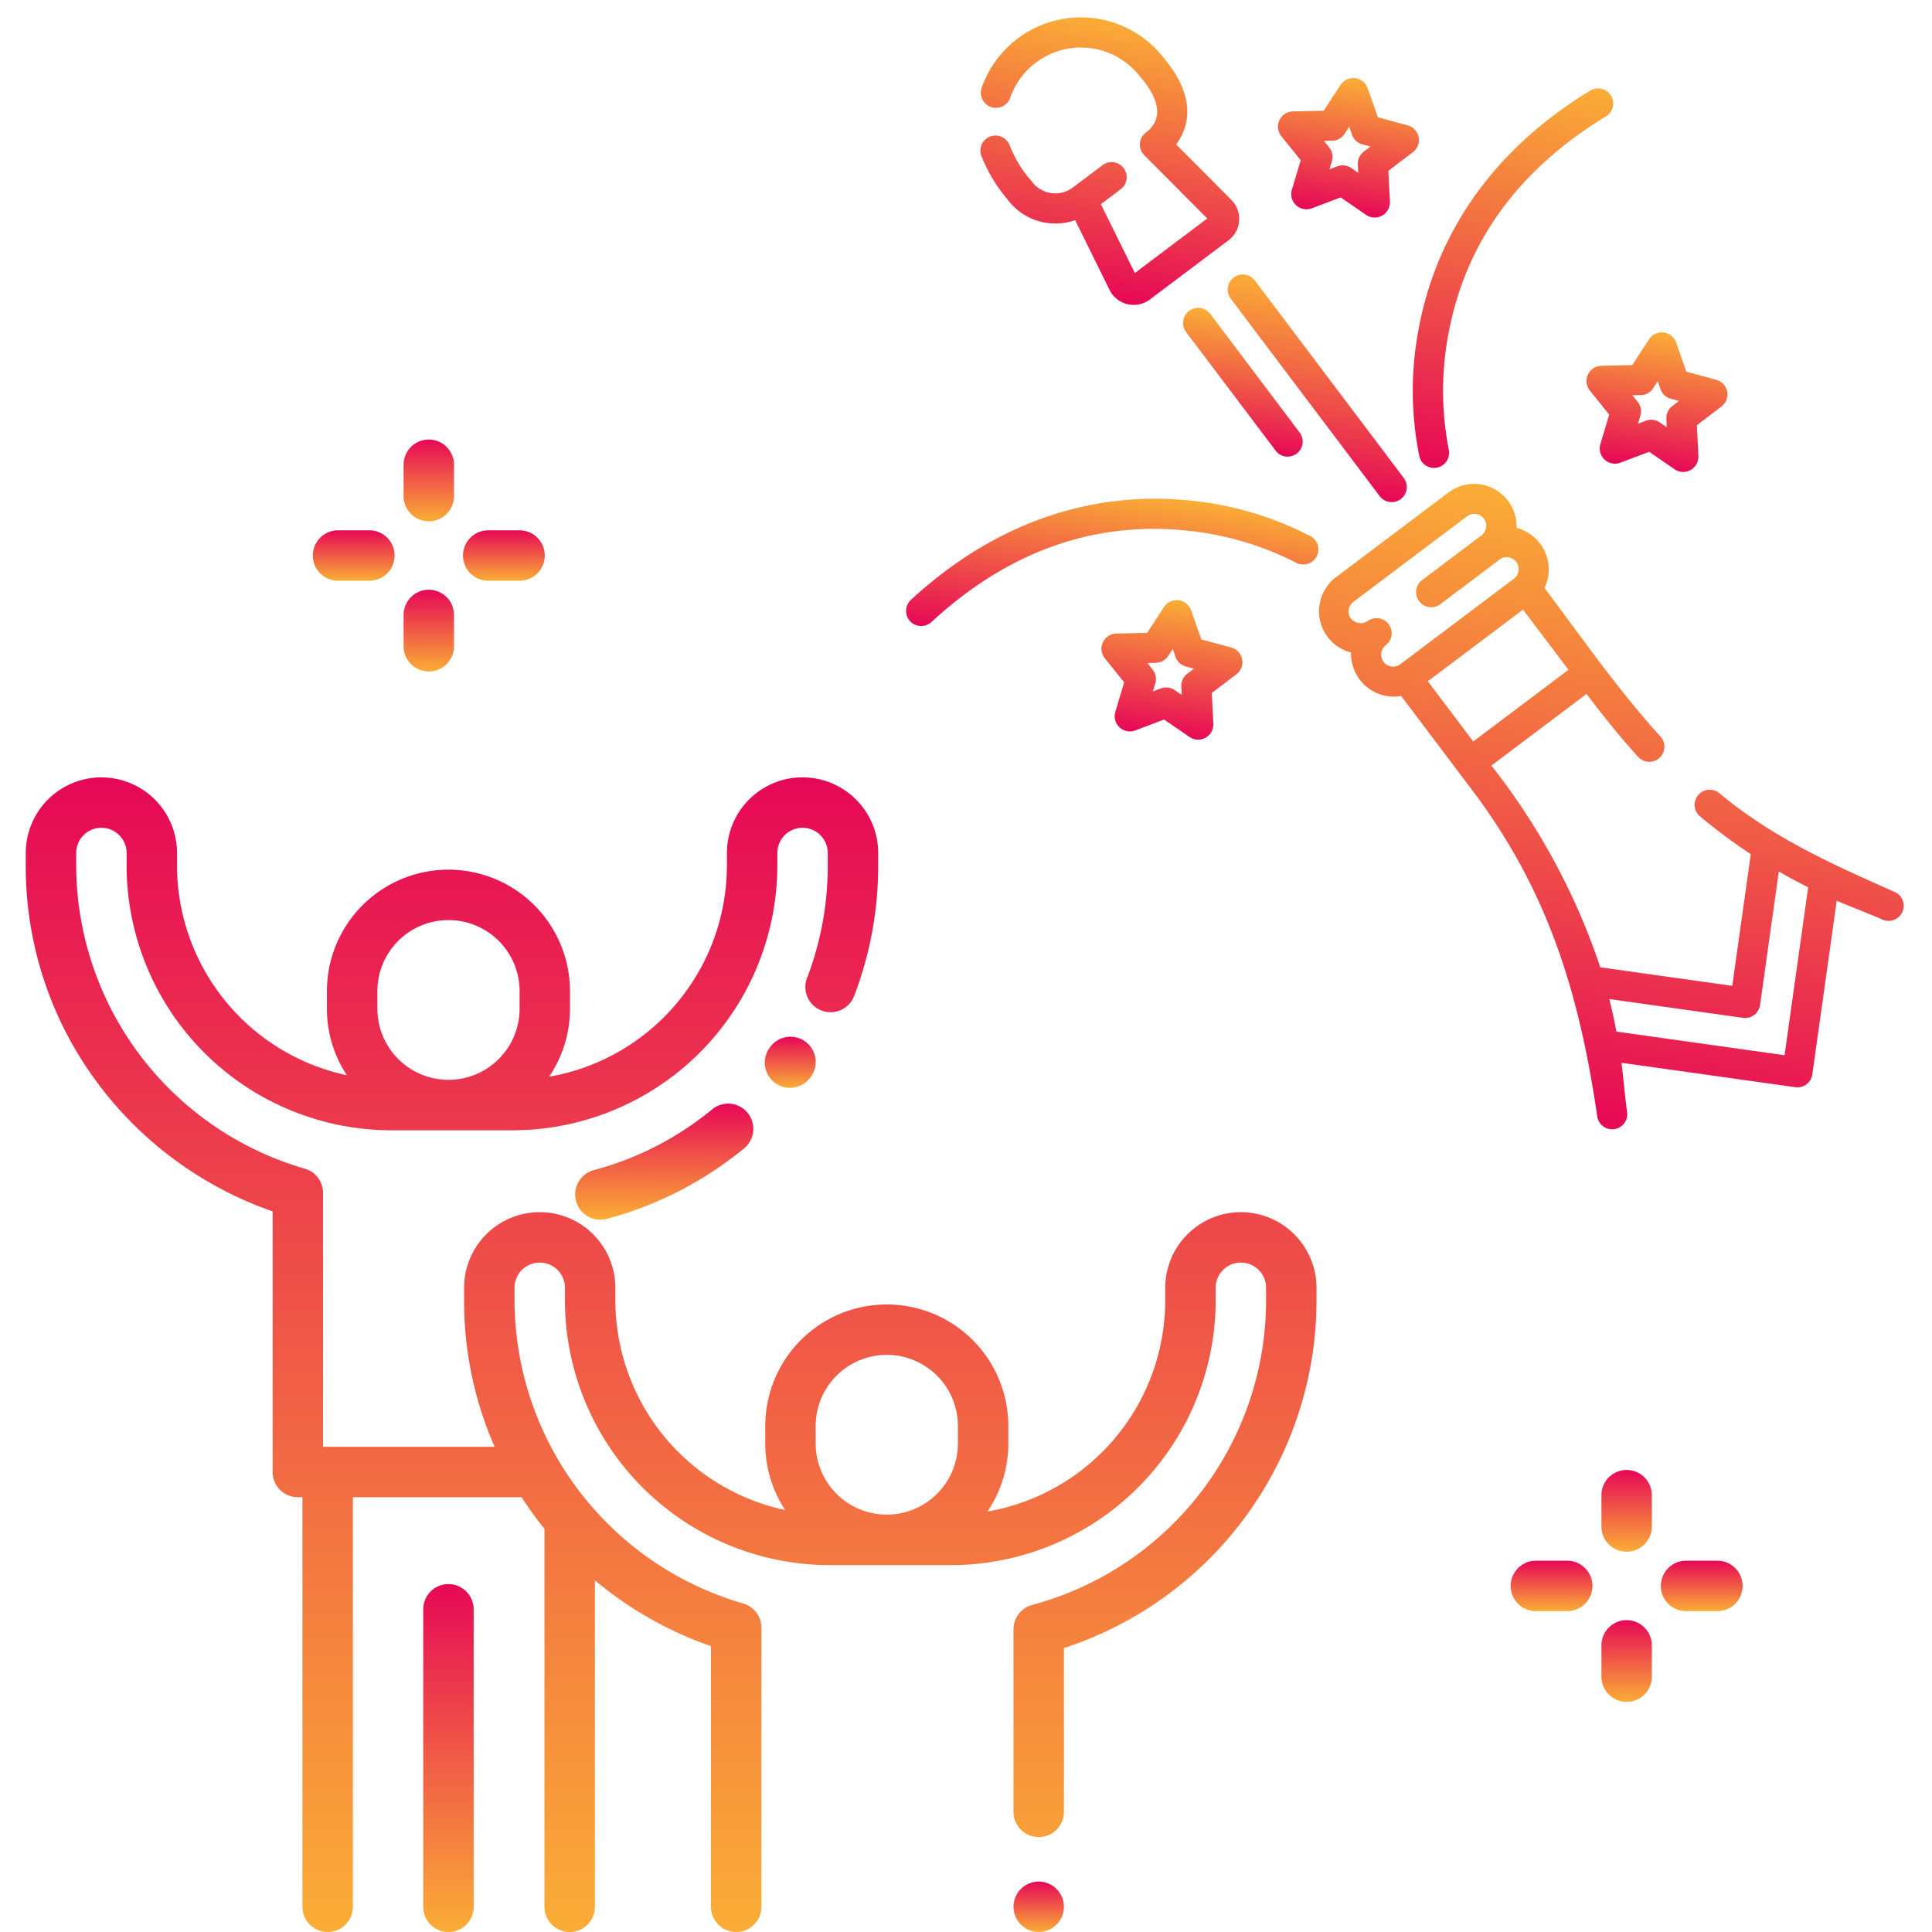
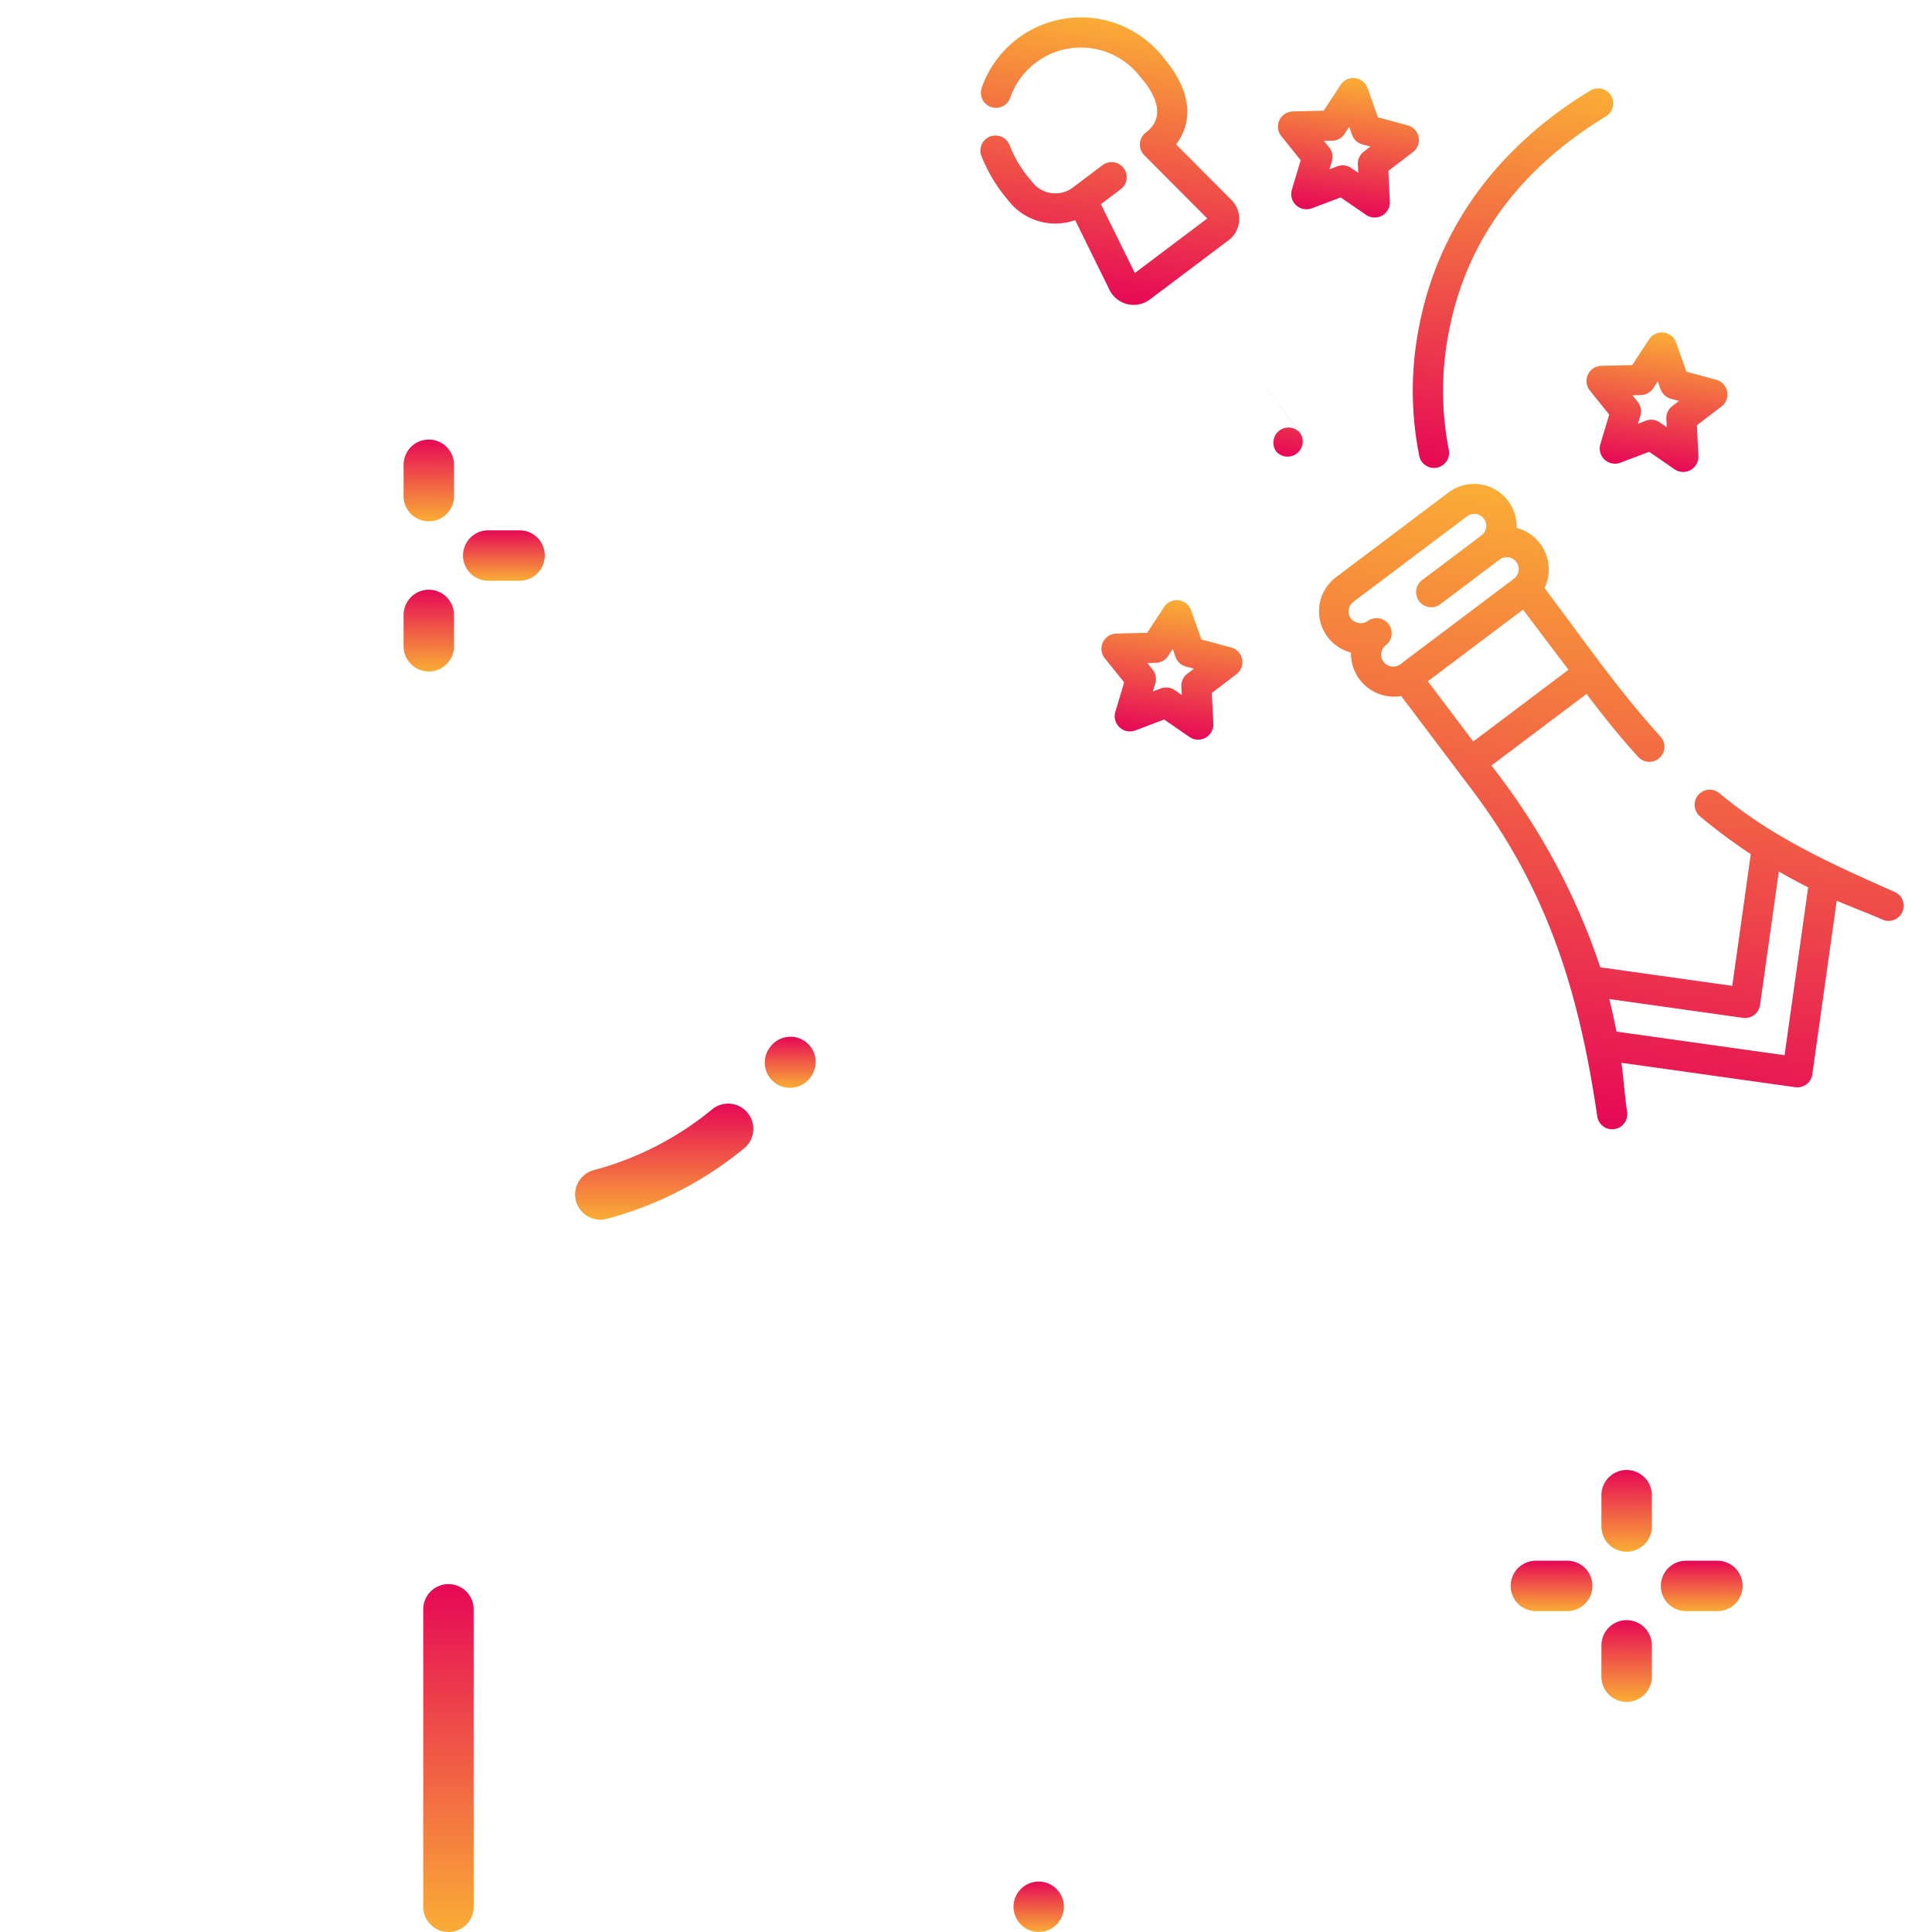
<svg xmlns="http://www.w3.org/2000/svg" width="150" height="150" viewBox="0 0 150 150">
  <defs>
    <clipPath id="clip-path">
      <rect id="Rectangle_18154" data-name="Rectangle 18154" width="150" height="150" transform="translate(12513 3412)" fill="#fff" />
    </clipPath>
    <linearGradient id="linear-gradient" x1="0.5" y1="1.001" x2="0.5" gradientUnits="objectBoundingBox">
      <stop offset="0" stop-color="#faad36" />
      <stop offset="1" stop-color="#e60856" />
    </linearGradient>
  </defs>
  <g id="Recent_successes_" data-name="Recent successes " transform="translate(-12513 -3412)" clip-path="url(#clip-path)">
    <g id="Group_34855" data-name="Group 34855" transform="translate(-1423 -106.941)">
      <g id="_012-champagne" data-name="012-champagne" transform="translate(14080.998 3609.44) rotate(-172)">
        <path id="Path_38102" data-name="Path 38102" d="M39.454,47.265a3.3,3.3,0,0,1-5.576-2.026,3.336,3.336,0,0,1-2.8-4.322c-3.444-3.441-6.79-7.079-10.544-10.187a1.172,1.172,0,0,1,1.494-1.805c1.634,1.352,3.174,2.808,4.673,4.306l6.544-6.537A52.01,52.01,0,0,1,22.692,12.36H12.345V22.685a43.784,43.784,0,0,1,4.345,2.379,1.172,1.172,0,0,1-1.239,1.988C10.832,24.174,5.969,22.788.8,21.312a1.174,1.174,0,0,1,.643-2.253c1.256.358,2.534.628,3.792.977V6.42A1.172,1.172,0,0,1,6.4,5.248H20.034c-.349-1.255-.618-2.529-.983-3.78A1.173,1.173,0,0,1,21.3.811c2.705,9.259,6.2,16.834,13.141,23.77l6.492,6.486a3.337,3.337,0,0,1,4.326,2.8,3.31,3.31,0,0,1,2.026,5.571ZM7.575,7.591V20.755q1.233.415,2.427.9V11.188a1.172,1.172,0,0,1,1.172-1.172H21.658q-.486-1.2-.9-2.425Zm20.779,27.3L32.5,39.025l2.55-2.548,3.993-3.989L34.9,28.35Zm17.275,1.584a.986.986,0,0,0-1.317,0,1.172,1.172,0,0,1-1.656-1.658A.93.93,0,0,0,41.341,33.5l-7.832,7.825a.93.93,0,0,0,1.317,1.312l4.112-4.108a1.172,1.172,0,0,1,1.656,1.658l-4.112,4.108A.93.93,0,0,0,37.8,45.607l7.831-7.824A.927.927,0,0,0,45.629,36.471Z" transform="translate(0 0)" fill="url(#linear-gradient)" />
-         <path id="Path_38103" data-name="Path 38103" d="M.343.344A1.171,1.171,0,0,1,2,.343l13.611,13.6A1.172,1.172,0,0,1,13.955,15.6L.343,2A1.171,1.171,0,0,1,.343.344Z" transform="translate(42.748 45.86)" fill="url(#linear-gradient)" />
-         <path id="Path_38104" data-name="Path 38104" d="M8.579,10.228.347,2A1.172,1.172,0,0,1,2,.346L10.235,8.57a1.172,1.172,0,0,1-1.656,1.658Z" transform="translate(51.184 48.174)" fill="url(#linear-gradient)" />
+         <path id="Path_38104" data-name="Path 38104" d="M8.579,10.228.347,2A1.172,1.172,0,0,1,2,.346a1.172,1.172,0,0,1-1.656,1.658Z" transform="translate(51.184 48.174)" fill="url(#linear-gradient)" />
        <path id="Path_38105" data-name="Path 38105" d="M6.045.587a2.092,2.092,0,0,1,3.162.3l3.414,5.02a4.61,4.61,0,0,1,5.361.8,12.065,12.065,0,0,1,2.563,3.161,1.172,1.172,0,0,1-2.1,1.042,9.517,9.517,0,0,0-2.06-2.487l-.04-.038a2.26,2.26,0,0,0-3.19,0h0l-2.085,2.083A1.172,1.172,0,0,1,9.415,8.812l1.4-1.4L7.46,2.485,2.48,7.461l5.528,4.184a1.172,1.172,0,0,1,.121,1.763c-1.468,1.467-.2,3.155,1,4.185a5.811,5.811,0,0,0,9.807-2.977,1.172,1.172,0,0,1,2.3.452A8.154,8.154,0,0,1,7.476,19.251c-1.845-1.667-3.126-3.985-1.8-6.433L.807,9.133a2.079,2.079,0,0,1-.213-3.1Z" transform="translate(58.52 58.225)" fill="url(#linear-gradient)" />
        <path id="Path_38106" data-name="Path 38106" d="M2.027,3.858,1.574,1.489A1.185,1.185,0,0,1,3.25.222L5.408,1.3,7.525.141a1.182,1.182,0,0,1,1.722,1.2L8.884,3.729l1.76,1.651a1.181,1.181,0,0,1-.611,2.011l-2.383.392L6.623,9.965a1.181,1.181,0,0,1-2.1.04L3.413,7.862l-2.4-.3A1.181,1.181,0,0,1,.33,5.574Zm2.29,1.756a1.172,1.172,0,0,1,.894.624l.3.583.28-.594a1.172,1.172,0,0,1,.87-.657l.646-.106-.477-.447a1.171,1.171,0,0,1-.357-1.031l.1-.648L6,3.654a1.172,1.172,0,0,1-1.089.021L4.321,3.38l.123.643a1.172,1.172,0,0,1-.318,1.044l-.459.465Z" transform="translate(45.565 67.448)" fill="url(#linear-gradient)" />
        <path id="Path_38107" data-name="Path 38107" d="M10.034,7.39l-2.383.392L6.623,9.965a1.181,1.181,0,0,1-2.1.04L3.413,7.862l-2.4-.3A1.181,1.181,0,0,1,.33,5.574l1.7-1.716L1.574,1.49A1.185,1.185,0,0,1,3.25.222L5.409,1.3,7.525.141a1.182,1.182,0,0,1,1.722,1.2L8.884,3.729l1.76,1.651a1.181,1.181,0,0,1-.611,2.011Zm-3.2-2.374a1.171,1.171,0,0,1-.357-1.031l.1-.647L6,3.654a1.172,1.172,0,0,1-1.089.021L4.321,3.38l.123.643a1.172,1.172,0,0,1-.318,1.044l-.46.465.65.082a1.172,1.172,0,0,1,.894.624l.3.583.28-.594a1.172,1.172,0,0,1,.87-.657l.646-.106Z" transform="translate(53.495 25.397)" fill="url(#linear-gradient)" />
        <path id="Path_38108" data-name="Path 38108" d="M2.027,3.858,1.574,1.49A1.185,1.185,0,0,1,3.25.222L5.408,1.3,7.525.141a1.182,1.182,0,0,1,1.722,1.2L8.884,3.729l1.76,1.651a1.181,1.181,0,0,1-.611,2.011l-2.383.392L6.623,9.965a1.181,1.181,0,0,1-2.1.04L3.413,7.862l-2.4-.3A1.182,1.182,0,0,1,.33,5.574Zm2.29,1.756a1.172,1.172,0,0,1,.894.624l.3.583.28-.594a1.172,1.172,0,0,1,.87-.657l.646-.106-.477-.447a1.171,1.171,0,0,1-.357-1.031l.1-.648L6,3.654a1.172,1.172,0,0,1-1.089.021L4.321,3.38l.123.643a1.172,1.172,0,0,1-.318,1.044l-.459.465Z" transform="translate(19.096 51.222)" fill="url(#linear-gradient)" />
-         <path id="Path_38109" data-name="Path 38109" d="M30.79,1.921C24,10.209,16.2,12.274,10.847,12.548A25.662,25.662,0,0,1,.709,11.112,1.172,1.172,0,0,1,1.589,8.94,23.8,23.8,0,0,0,10.828,10.2c7.056-.39,13.162-3.676,18.15-9.766A1.172,1.172,0,0,1,30.79,1.921Z" transform="translate(48.873 31.243)" fill="url(#linear-gradient)" />
        <path id="Path_38110" data-name="Path 38110" d="M.429,28.942c6.1-4.982,9.385-11.082,9.775-18.131A23.736,23.736,0,0,0,8.94,1.583,1.173,1.173,0,0,1,11.111.7a25.6,25.6,0,0,1,1.438,10.13c-.274,5.347-2.342,13.145-10.638,19.925A1.172,1.172,0,0,1,.428,28.942Z" transform="translate(30.992 48.93)" fill="url(#linear-gradient)" />
      </g>
      <g id="happiness" transform="translate(13938 3553.069)">
        <g id="Group_34838" data-name="Group 34838" transform="translate(57.377 46.365)">
          <g id="Group_34837" data-name="Group 34837" transform="translate(0 0)">
            <path id="Path_38111" data-name="Path 38111" d="M296.272,157.245a1.957,1.957,0,0,0-2.729.463l-.038.053a1.957,1.957,0,1,0,3.193,2.265l.038-.053A1.957,1.957,0,0,0,296.272,157.245Z" transform="translate(-293.144 -156.884)" fill="url(#linear-gradient)" />
          </g>
        </g>
        <g id="Group_34840" data-name="Group 34840" transform="translate(42.654 51.557)">
          <g id="Group_34839" data-name="Group 34839">
            <path id="Path_38112" data-name="Path 38112" d="M231.317,184.127a1.957,1.957,0,0,0-2.755-.272,24.257,24.257,0,0,1-9.184,4.719,1.957,1.957,0,1,0,1.01,3.782,28.148,28.148,0,0,0,10.657-5.475A1.957,1.957,0,0,0,231.317,184.127Z" transform="translate(-217.925 -183.411)" fill="url(#linear-gradient)" />
          </g>
        </g>
        <g id="Group_34842" data-name="Group 34842" transform="translate(0 26.228)">
          <g id="Group_34841" data-name="Group 34841" transform="translate(0 0)">
-             <path id="Path_38113" data-name="Path 38113" d="M94.341,87.757a5.878,5.878,0,0,0-5.872,5.872v.979A16.66,16.66,0,0,1,74.664,111a9.381,9.381,0,0,0,1.621-5.282v-1.36a9.435,9.435,0,0,0-18.87,0v1.36a9.378,9.378,0,0,0,1.545,5.165A16.664,16.664,0,0,1,45.776,94.608v-.979a5.872,5.872,0,0,0-11.744,0v.979A28.147,28.147,0,0,0,36.4,105.972H23.082V86.261a1.957,1.957,0,0,0-1.419-1.882A24.579,24.579,0,0,1,3.915,60.851v-.979a1.957,1.957,0,1,1,3.915,0v.979A20.575,20.575,0,0,0,28.381,81.4H37.8A20.575,20.575,0,0,0,58.352,60.851v-.979a1.957,1.957,0,1,1,3.915,0v.979a24.3,24.3,0,0,1-1.611,8.734,1.957,1.957,0,0,0,3.655,1.4,28.2,28.2,0,0,0,1.871-10.136v-.979a5.872,5.872,0,1,0-11.744,0v.979A16.661,16.661,0,0,1,40.632,77.241a9.381,9.381,0,0,0,1.62-5.281V70.6a9.435,9.435,0,1,0-18.87,0v1.36a9.376,9.376,0,0,0,1.545,5.164A16.664,16.664,0,0,1,11.744,60.851v-.979A5.872,5.872,0,1,0,0,59.872v.979A28.1,28.1,0,0,0,5.842,78.081a28.679,28.679,0,0,0,13.325,9.614v20.234a1.957,1.957,0,0,0,1.957,1.957h.357v31.8a1.957,1.957,0,0,0,3.915,0v-31.8H38.5q.642,1,1.372,1.952c.13.169.264.334.4.5v29.349a1.957,1.957,0,0,0,3.915,0V116.338a28.612,28.612,0,0,0,9.013,5.114v20.234a1.957,1.957,0,0,0,3.915,0V120.018a1.957,1.957,0,0,0-1.419-1.882A24.579,24.579,0,0,1,37.947,94.608v-.979a1.957,1.957,0,0,1,3.915,0v.979a20.575,20.575,0,0,0,20.552,20.552h9.42A20.575,20.575,0,0,0,92.384,94.608v-.979a1.957,1.957,0,0,1,3.915,0v.979A24.5,24.5,0,0,1,78.139,118.25a1.957,1.957,0,0,0-1.452,1.891v14.173a1.957,1.957,0,0,0,3.915,0V121.6a28.425,28.425,0,0,0,19.612-26.995v-.979A5.879,5.879,0,0,0,94.341,87.757ZM27.3,70.6a5.52,5.52,0,1,1,11.041,0v1.36a5.52,5.52,0,0,1-11.041,0ZM72.37,105.717a5.52,5.52,0,0,1-11.041,0v-1.36a5.52,5.52,0,0,1,11.041,0Z" transform="translate(0 -54)" fill="url(#linear-gradient)" />
-           </g>
+             </g>
        </g>
        <g id="Group_34844" data-name="Group 34844" transform="translate(76.687 111.957)">
          <g id="Group_34843" data-name="Group 34843">
            <path id="Path_38114" data-name="Path 38114" d="M395.141,492.574a1.956,1.956,0,1,0,.573,1.384A1.971,1.971,0,0,0,395.141,492.574Z" transform="translate(-391.8 -492)" fill="url(#linear-gradient)" />
          </g>
        </g>
        <g id="Group_34846" data-name="Group 34846" transform="translate(30.86 88.861)">
          <g id="Group_34845" data-name="Group 34845">
            <path id="Path_38115" data-name="Path 38115" d="M159.624,374a1.957,1.957,0,0,0-1.957,1.957v23.1a1.957,1.957,0,1,0,3.915,0v-23.1A1.957,1.957,0,0,0,159.624,374Z" transform="translate(-157.667 -374)" fill="url(#linear-gradient)" />
          </g>
        </g>
        <g id="Group_34848" data-name="Group 34848" transform="translate(29.334 0)">
          <g id="Group_34847" data-name="Group 34847">
            <path id="Path_38116" data-name="Path 38116" d="M211.83,0a1.957,1.957,0,0,0-1.957,1.957V4.39a1.957,1.957,0,0,0,3.915,0V1.957A1.957,1.957,0,0,0,211.83,0Z" transform="translate(-209.873)" fill="url(#linear-gradient)" />
            <path id="Path_38117" data-name="Path 38117" d="M211.83,0a1.957,1.957,0,0,0-1.957,1.957V4.39a1.957,1.957,0,0,0,3.915,0V1.957A1.957,1.957,0,0,0,211.83,0Z" transform="translate(-116.873 80)" fill="url(#linear-gradient)" />
          </g>
        </g>
        <g id="Group_34850" data-name="Group 34850" transform="translate(29.334 11.66)">
          <g id="Group_34849" data-name="Group 34849" transform="translate(0 0)">
            <path id="Path_38118" data-name="Path 38118" d="M211.83,59.57a1.957,1.957,0,0,0-1.957,1.957V63.96a1.957,1.957,0,0,0,3.915,0V61.527A1.957,1.957,0,0,0,211.83,59.57Z" transform="translate(-209.873 -59.57)" fill="url(#linear-gradient)" />
            <path id="Path_38119" data-name="Path 38119" d="M211.83,59.57a1.957,1.957,0,0,0-1.957,1.957V63.96a1.957,1.957,0,0,0,3.915,0V61.527A1.957,1.957,0,0,0,211.83,59.57Z" transform="translate(-116.873 20.43)" fill="url(#linear-gradient)" />
          </g>
        </g>
        <g id="Group_34852" data-name="Group 34852" transform="translate(33.948 7.046)">
          <g id="Group_34851" data-name="Group 34851">
            <path id="Path_38120" data-name="Path 38120" d="M237.833,36H235.4a1.957,1.957,0,1,0,0,3.915h2.433a1.957,1.957,0,1,0,0-3.915Z" transform="translate(-233.443 -36)" fill="url(#linear-gradient)" />
            <path id="Path_38121" data-name="Path 38121" d="M237.833,36H235.4a1.957,1.957,0,1,0,0,3.915h2.433a1.957,1.957,0,1,0,0-3.915Z" transform="translate(-140.443 44)" fill="url(#linear-gradient)" />
          </g>
        </g>
        <g id="Group_34854" data-name="Group 34854" transform="translate(22.288 7.046)">
          <g id="Group_34853" data-name="Group 34853">
-             <path id="Path_38122" data-name="Path 38122" d="M178.263,36H175.83a1.957,1.957,0,0,0,0,3.915h2.433a1.957,1.957,0,0,0,0-3.915Z" transform="translate(-173.873 -36)" fill="url(#linear-gradient)" />
            <path id="Path_38123" data-name="Path 38123" d="M178.263,36H175.83a1.957,1.957,0,0,0,0,3.915h2.433a1.957,1.957,0,0,0,0-3.915Z" transform="translate(-80.873 44)" fill="url(#linear-gradient)" />
          </g>
        </g>
      </g>
    </g>
  </g>
</svg>